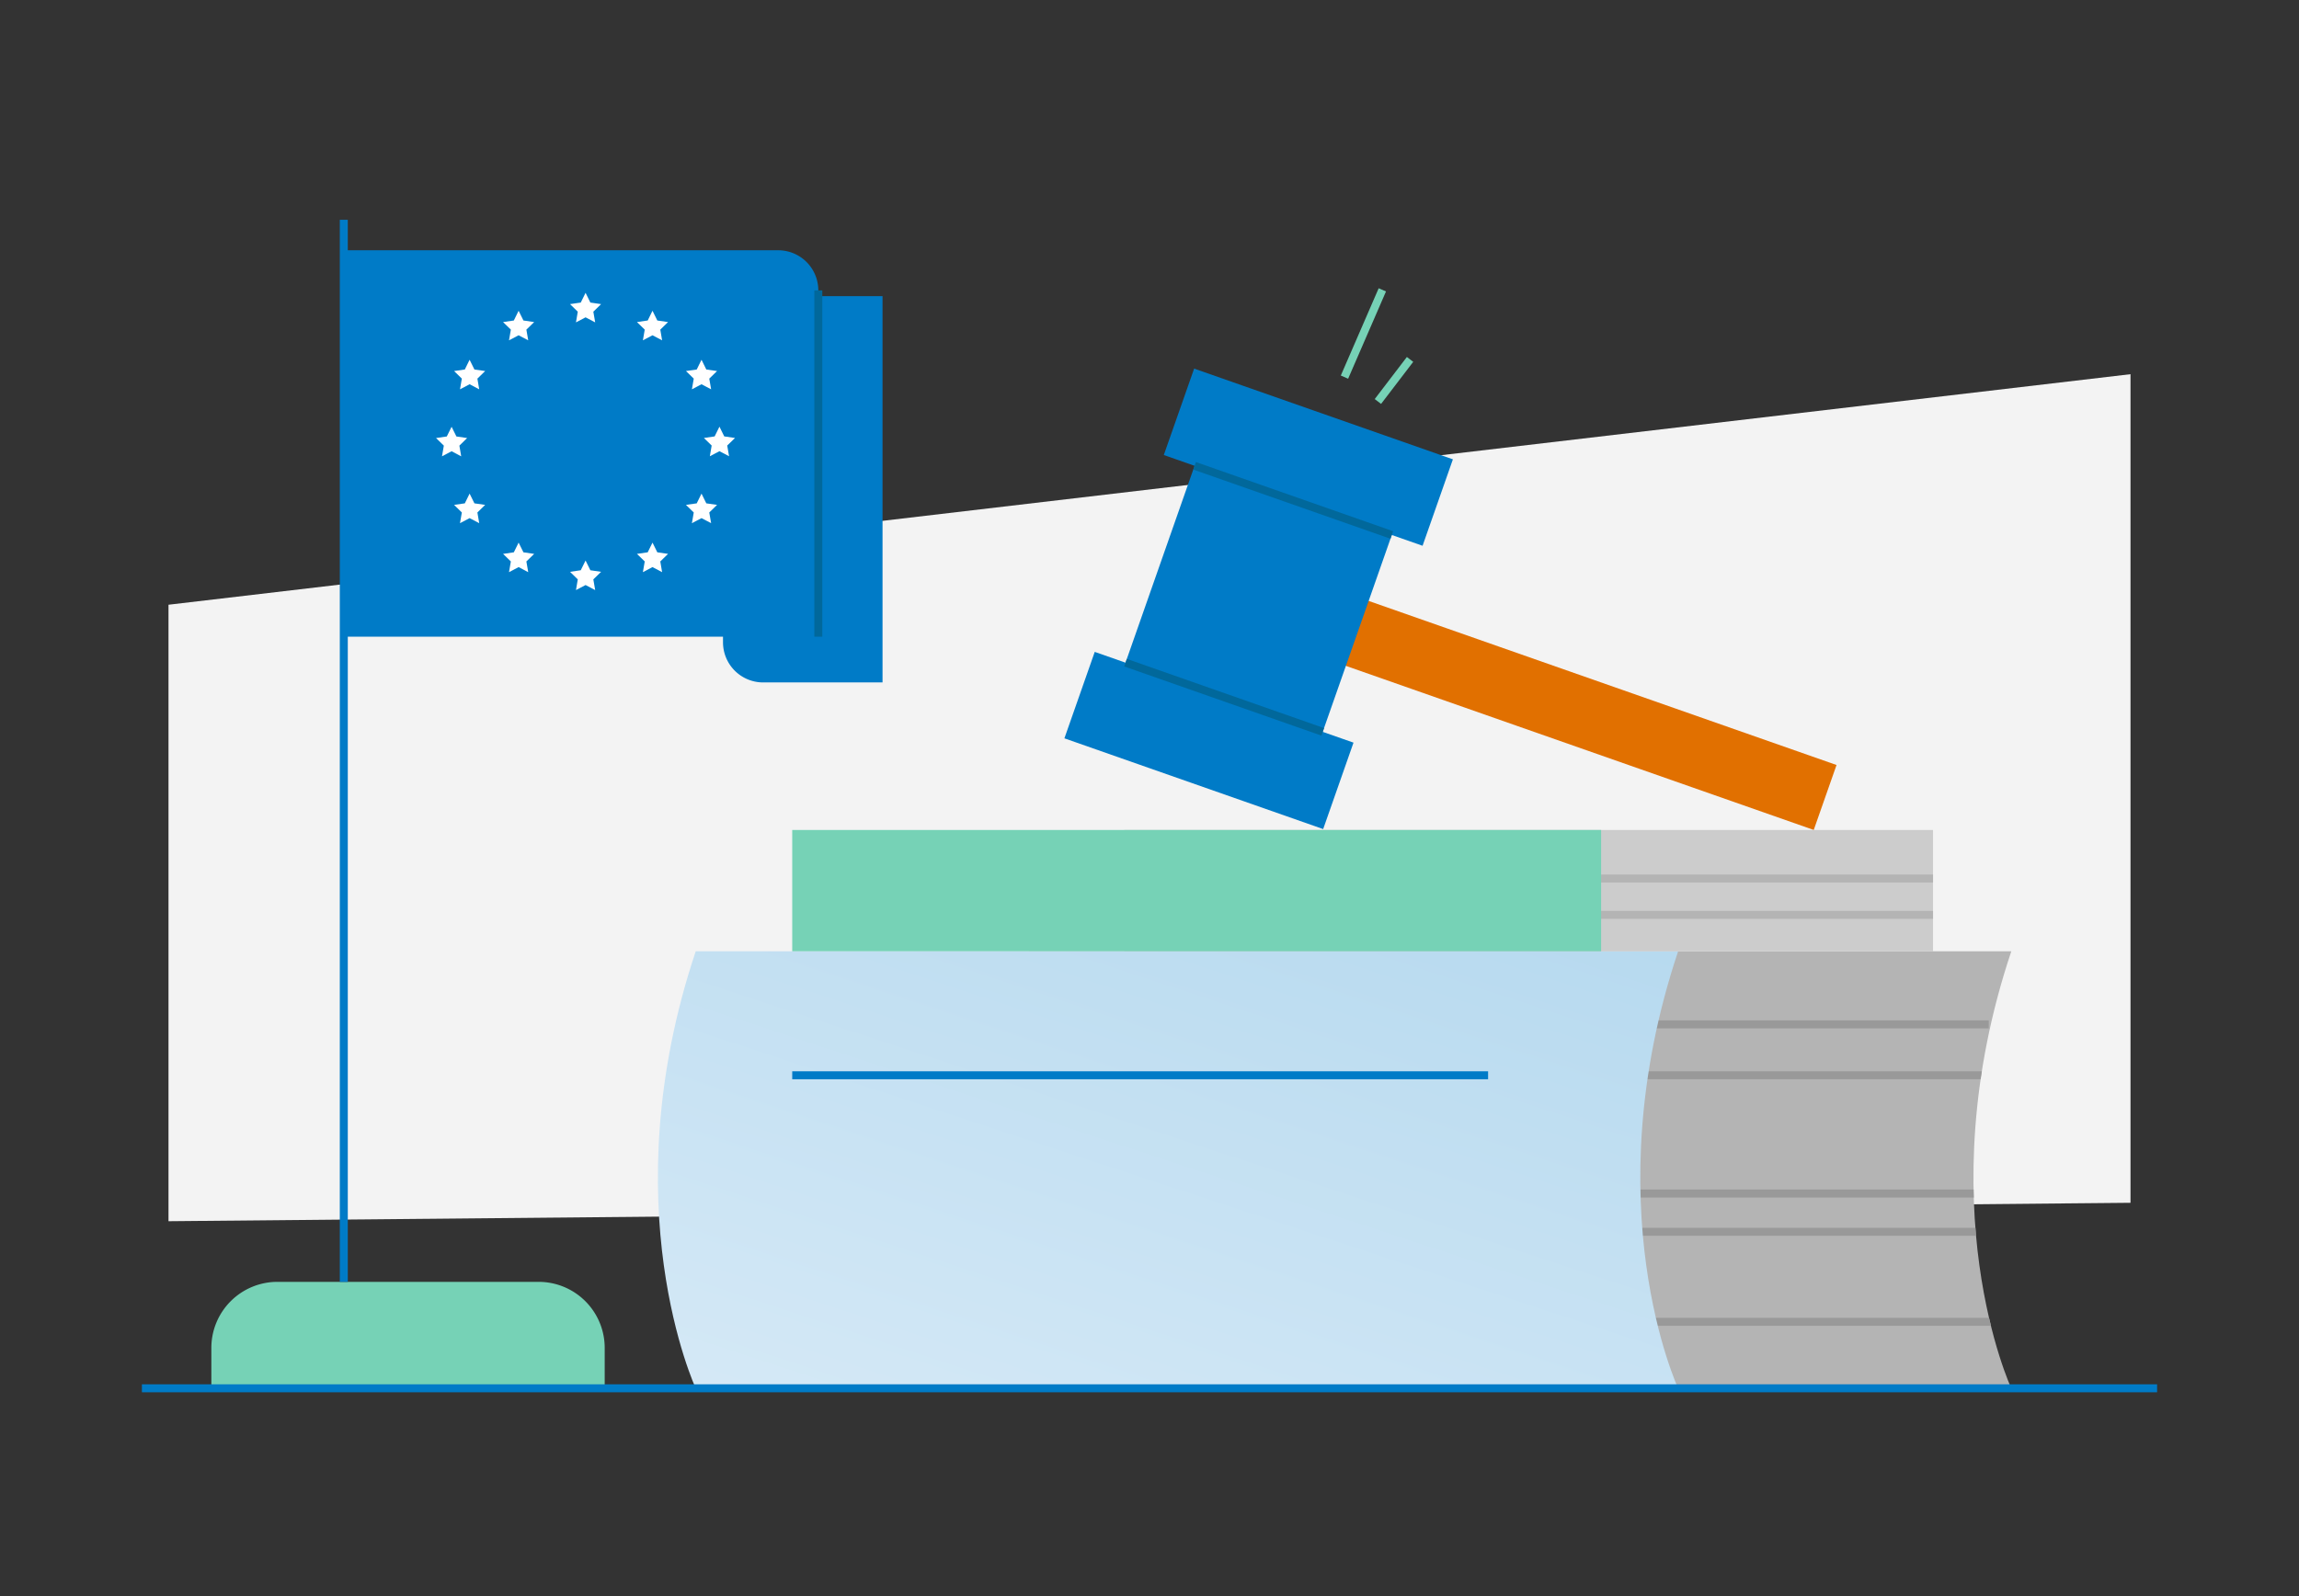
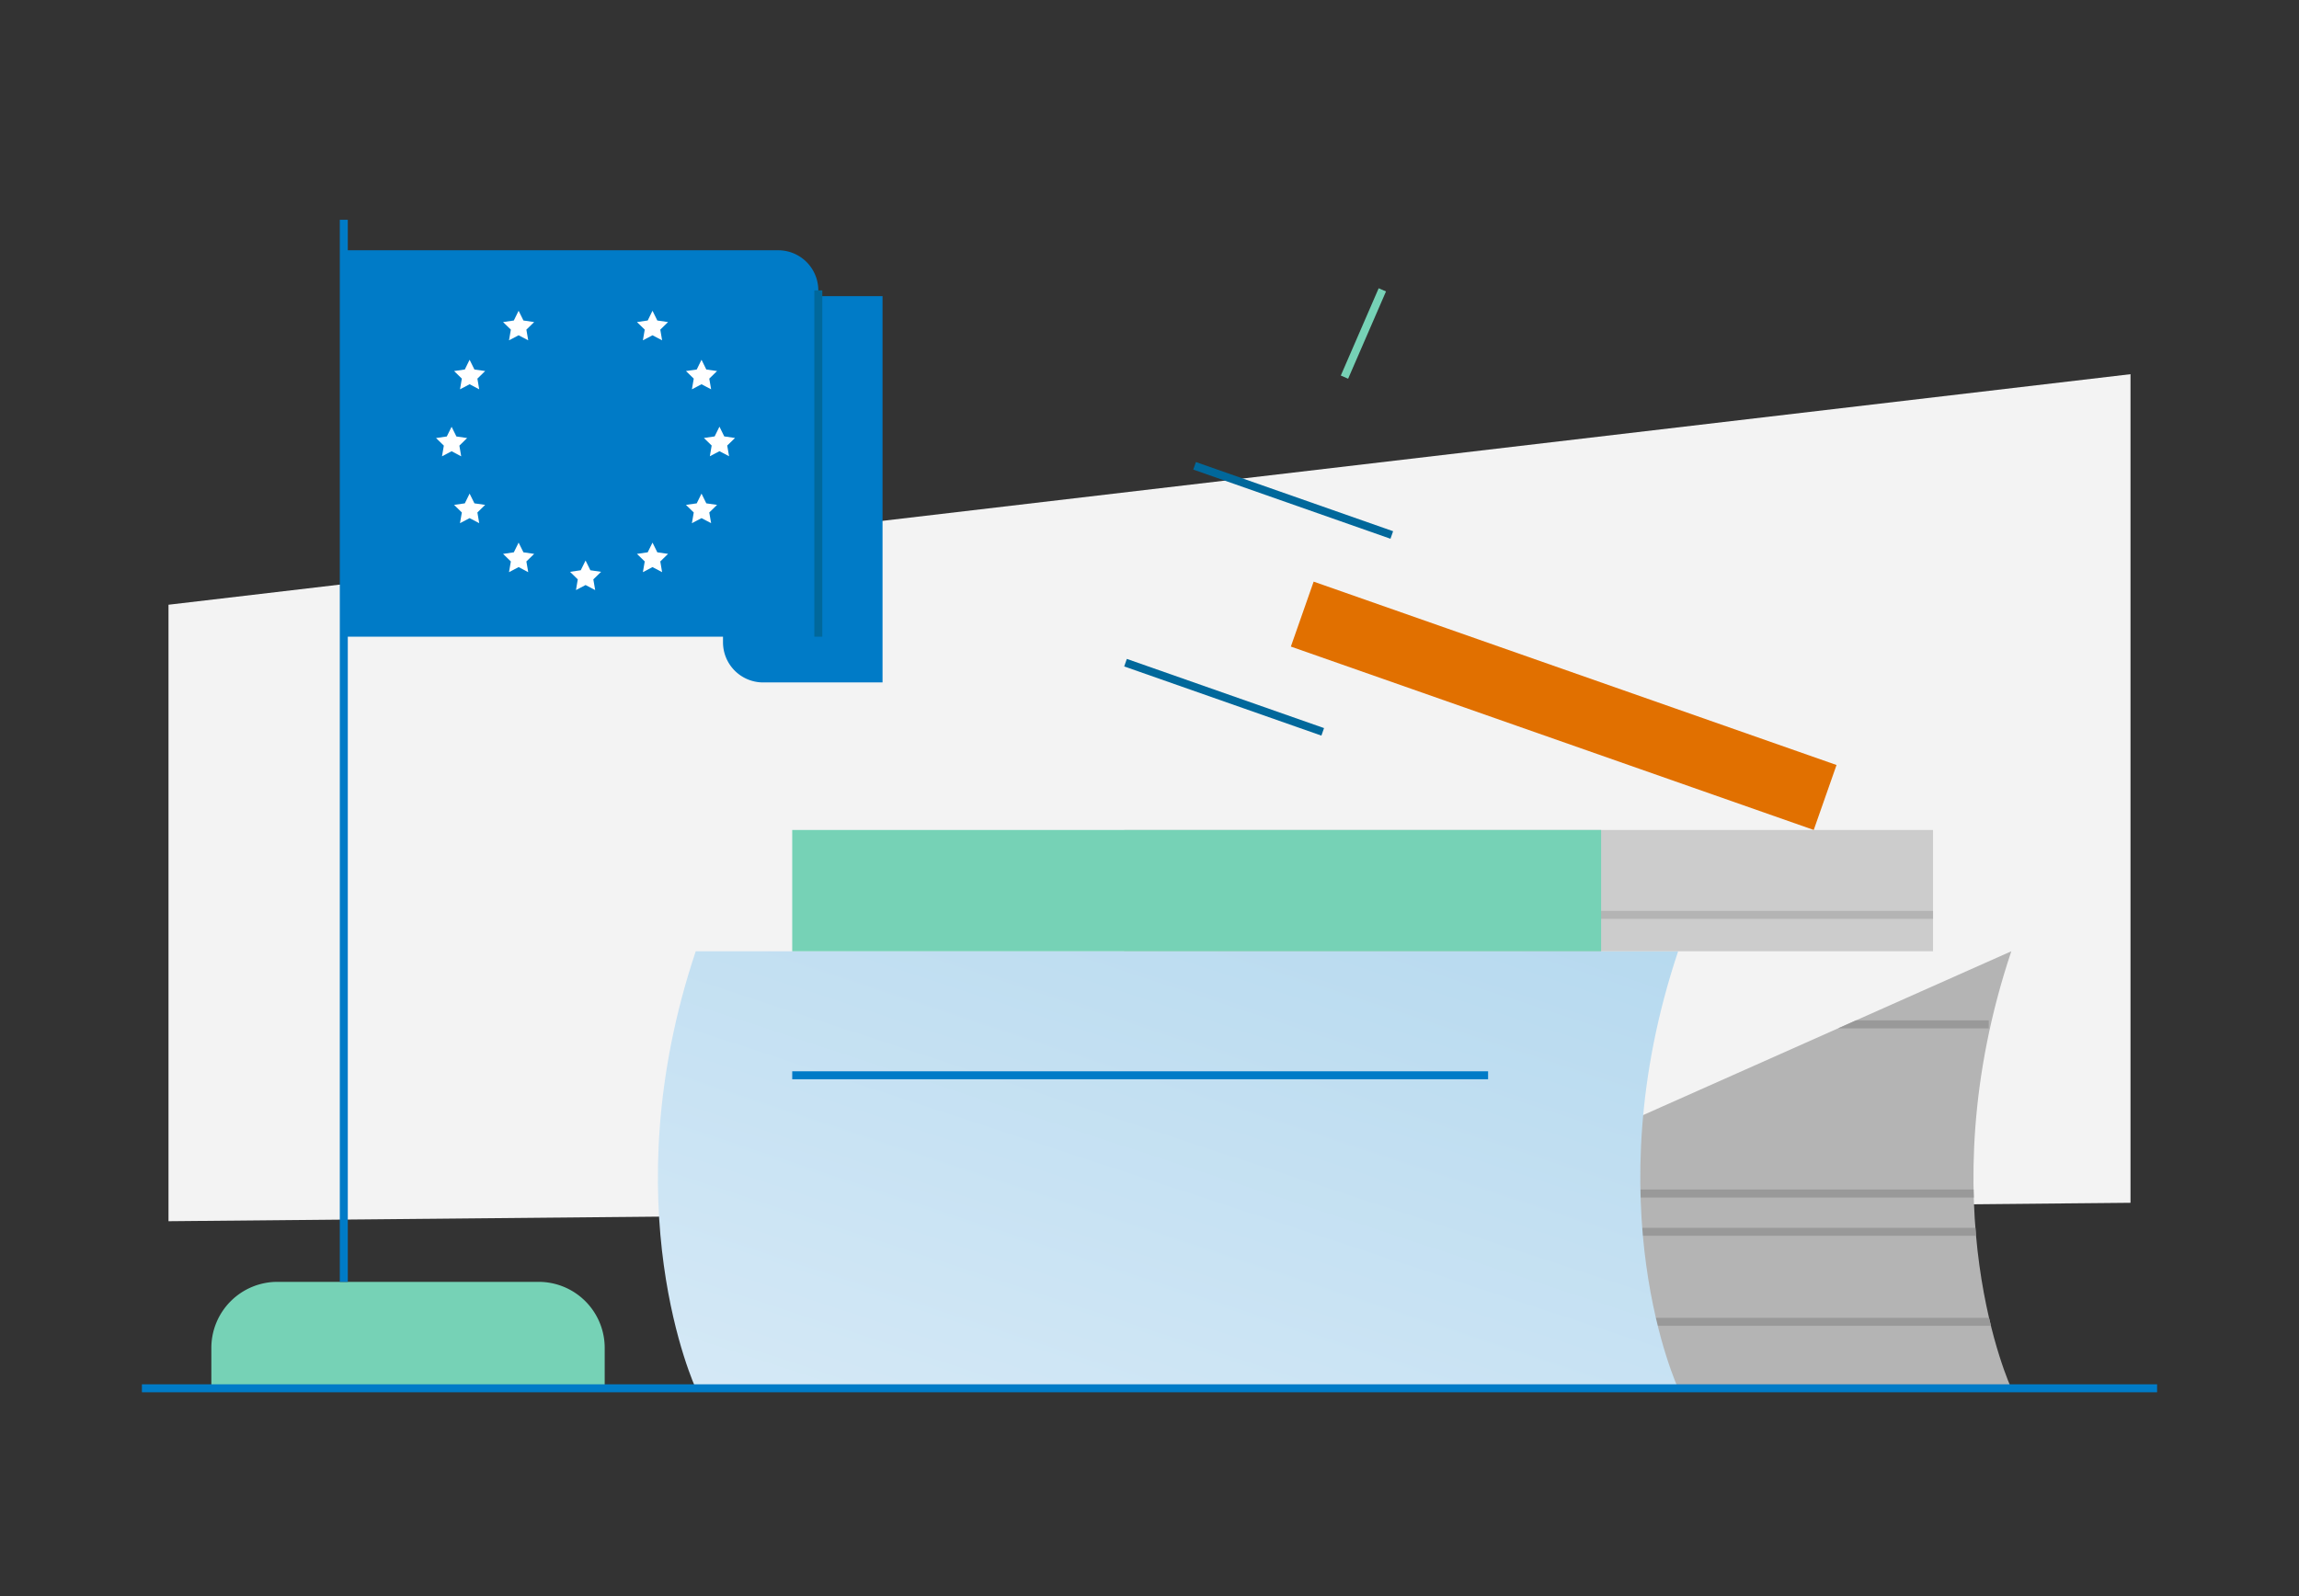
<svg xmlns="http://www.w3.org/2000/svg" width="720" height="500" viewBox="0 0 720 500">
  <rect x="0" y="0" width="720" height="500" fill="#333333" stroke="none" />
  <defs>
    <clipPath id="clip-path">
-       <path d="M629.9,298c-26.67,79.65,0,136.91,0,136.91H322.23s-26.66-57.26,0-136.91Z" style="fill: none" />
+       <path d="M629.9,298c-26.67,79.65,0,136.91,0,136.91H322.23Z" style="fill: none" />
    </clipPath>
    <linearGradient id="linear-gradient" x1="418.54" y1="224.24" x2="322.54" y2="515.8" gradientUnits="userSpaceOnUse">
      <stop offset="0" stop-color="#b2d7ee" />
      <stop offset="0.97" stop-color="#d9ebf7" />
    </linearGradient>
  </defs>
  <g id="Layer_3" data-name="Layer 3">
    <polygon points="667.23 117.22 52.77 189.44 52.77 382.56 667.23 376.79 667.23 117.22" style="fill: #f3f3f3" />
    <path d="M226.45,92.78h49.94a0,0,0,0,1,0,0v121a0,0,0,0,1,0,0H239a12.57,12.57,0,0,1-12.57-12.57V92.78A0,0,0,0,1,226.45,92.78Z" style="fill: #007bc7" />
    <path d="M107.67,78.4h136A12.57,12.57,0,0,1,256.28,91V199.44a0,0,0,0,1,0,0H107.67a0,0,0,0,1,0,0V78.4A0,0,0,0,1,107.67,78.4Z" style="fill: #007bc7" />
    <g>
      <polygon points="141.43 133.69 142.94 136.73 146.3 137.22 143.87 139.6 144.44 142.95 141.43 141.36 138.42 142.95 139 139.6 136.56 137.22 139.93 136.73 141.43 133.69" style="fill: #fff" />
      <polygon points="147.07 112.7 148.58 115.75 151.94 116.23 149.51 118.61 150.08 121.96 147.07 120.37 144.06 121.96 144.64 118.61 142.21 116.23 145.57 115.75 147.07 112.7" style="fill: #fff" />
      <polygon points="162.42 97.35 163.93 100.4 167.29 100.89 164.85 103.26 165.43 106.61 162.42 105.03 159.41 106.61 159.99 103.26 157.55 100.89 160.92 100.4 162.42 97.35" style="fill: #fff" />
-       <polygon points="183.39 91.73 184.89 94.78 188.25 95.27 185.82 97.64 186.4 100.99 183.39 99.41 180.38 100.99 180.95 97.64 178.52 95.27 181.88 94.78 183.39 91.73" style="fill: #fff" />
      <polygon points="204.35 97.35 205.86 100.4 209.22 100.89 206.79 103.26 207.36 106.61 204.35 105.03 201.34 106.61 201.92 103.26 199.48 100.89 202.85 100.4 204.35 97.35" style="fill: #fff" />
      <polygon points="219.7 112.7 221.2 115.75 224.57 116.23 222.13 118.61 222.71 121.96 219.7 120.37 216.69 121.96 217.27 118.61 214.83 116.23 218.2 115.75 219.7 112.7" style="fill: #fff" />
      <polygon points="225.32 133.66 226.82 136.71 230.19 137.2 227.75 139.57 228.33 142.92 225.32 141.34 222.31 142.92 222.88 139.57 220.45 137.2 223.81 136.71 225.32 133.66" style="fill: #fff" />
      <polygon points="219.7 154.63 221.2 157.68 224.57 158.16 222.13 160.54 222.71 163.89 219.7 162.31 216.69 163.89 217.27 160.54 214.83 158.16 218.2 157.68 219.7 154.63" style="fill: #fff" />
      <polygon points="204.35 169.98 205.86 173.02 209.22 173.51 206.79 175.88 207.36 179.24 204.35 177.65 201.34 179.24 201.92 175.88 199.48 173.51 202.85 173.02 204.35 169.98" style="fill: #fff" />
      <polygon points="183.39 175.59 184.89 178.64 188.25 179.13 185.82 181.5 186.4 184.85 183.39 183.27 180.38 184.85 180.95 181.5 178.52 179.13 181.88 178.64 183.39 175.59" style="fill: #fff" />
      <polygon points="162.42 169.98 163.93 173.02 167.29 173.51 164.85 175.88 165.43 179.24 162.42 177.65 159.41 179.24 159.99 175.88 157.55 173.51 160.92 173.02 162.42 169.98" style="fill: #fff" />
      <polygon points="147.07 154.63 148.58 157.68 151.94 158.16 149.51 160.54 150.08 163.89 147.07 162.31 144.06 163.89 144.64 160.54 142.21 158.16 145.57 157.68 147.07 154.63" style="fill: #fff" />
    </g>
    <line x1="421.06" y1="118.14" x2="432.92" y2="90.8" style="fill: none;stroke: #76d2b6;stroke-linejoin: round;stroke-width: 2.5px" />
-     <line x1="431.53" y1="125.77" x2="441.6" y2="112.59" style="fill: none;stroke: #76d2b6;stroke-linejoin: round;stroke-width: 2.5px" />
    <g style="clip-path: url(#clip-path)">
      <path d="M629.9,298c-26.67,79.65,0,136.91,0,136.91H322.23s-26.66-57.26,0-136.91Z" style="fill: #b4b4b4" />
      <line x1="487.59" y1="320.9" x2="622.83" y2="320.9" style="fill: none;stroke: #999;stroke-linejoin: round;stroke-width: 2.5px" />
-       <line x1="487.59" y1="336.85" x2="622.83" y2="336.85" style="fill: none;stroke: #999;stroke-linejoin: round;stroke-width: 2.5px" />
      <line x1="487.59" y1="373.89" x2="622.83" y2="373.89" style="fill: none;stroke: #999;stroke-linejoin: round;stroke-width: 2.5px" />
      <line x1="487.59" y1="385.88" x2="622.83" y2="385.88" style="fill: none;stroke: #999;stroke-linejoin: round;stroke-width: 2.5px" />
      <line x1="487.59" y1="414.06" x2="629.9" y2="414.06" style="fill: none;stroke: #999;stroke-linejoin: round;stroke-width: 2.5px" />
    </g>
    <path d="M525.56,298c-26.67,79.65,0,136.91,0,136.91H217.89s-26.67-57.26,0-136.91Z" style="fill: url(#linear-gradient)" />
    <path d="M86.87,401.56h81.82a20.69,20.69,0,0,1,20.69,20.69V434.9a0,0,0,0,1,0,0H66.19a0,0,0,0,1,0,0V422.24A20.69,20.69,0,0,1,86.87,401.56Z" style="fill: #76d2b6" />
    <line x1="44.44" y1="434.9" x2="675.56" y2="434.9" style="fill: none;stroke: #007bc7;stroke-linejoin: round;stroke-width: 2.5px" />
    <line x1="248.11" y1="336.85" x2="466.04" y2="336.85" style="fill: none;stroke: #007bc7;stroke-linejoin: round;stroke-width: 2.5px" />
    <rect x="352.06" y="260" width="253.33" height="37.99" style="fill: #ccc" />
-     <line x1="468.27" y1="275.22" x2="605.39" y2="275.22" style="fill: none;stroke: #b4b4b4;stroke-linejoin: round;stroke-width: 2.5px" />
    <line x1="468.27" y1="286.6" x2="605.39" y2="286.6" style="fill: none;stroke: #b4b4b4;stroke-linejoin: round;stroke-width: 2.5px" />
    <g>
      <rect x="402.95" y="210.32" width="173.54" height="21.56" transform="translate(100.79 -149.64) rotate(19.33)" style="fill: #e17000" />
-       <polygon points="364.48 142.54 374.12 145.92 352.49 207.59 342.85 204.21 333.35 231.29 414.39 259.72 423.89 232.64 414.25 229.26 435.88 167.59 445.52 170.97 455.02 143.89 373.98 115.47 364.48 142.54" style="fill: #007bc7" />
      <line x1="352.49" y1="207.59" x2="414.25" y2="229.26" style="fill: none;stroke: #01689b;stroke-linejoin: round;stroke-width: 2.5px" />
      <line x1="374.12" y1="145.92" x2="435.88" y2="167.59" style="fill: none;stroke: #01689b;stroke-linejoin: round;stroke-width: 2.5px" />
    </g>
    <rect x="248.11" y="260" width="253.33" height="37.99" style="fill: #76d2b6" />
    <line x1="107.67" y1="68.86" x2="107.67" y2="401.56" style="fill: none;stroke: #007bc7;stroke-linejoin: round;stroke-width: 2.5px" />
    <line x1="256.28" y1="90.97" x2="256.28" y2="199.44" style="fill: none;stroke: #01689b;stroke-linejoin: round;stroke-width: 2.5px" />
  </g>
</svg>